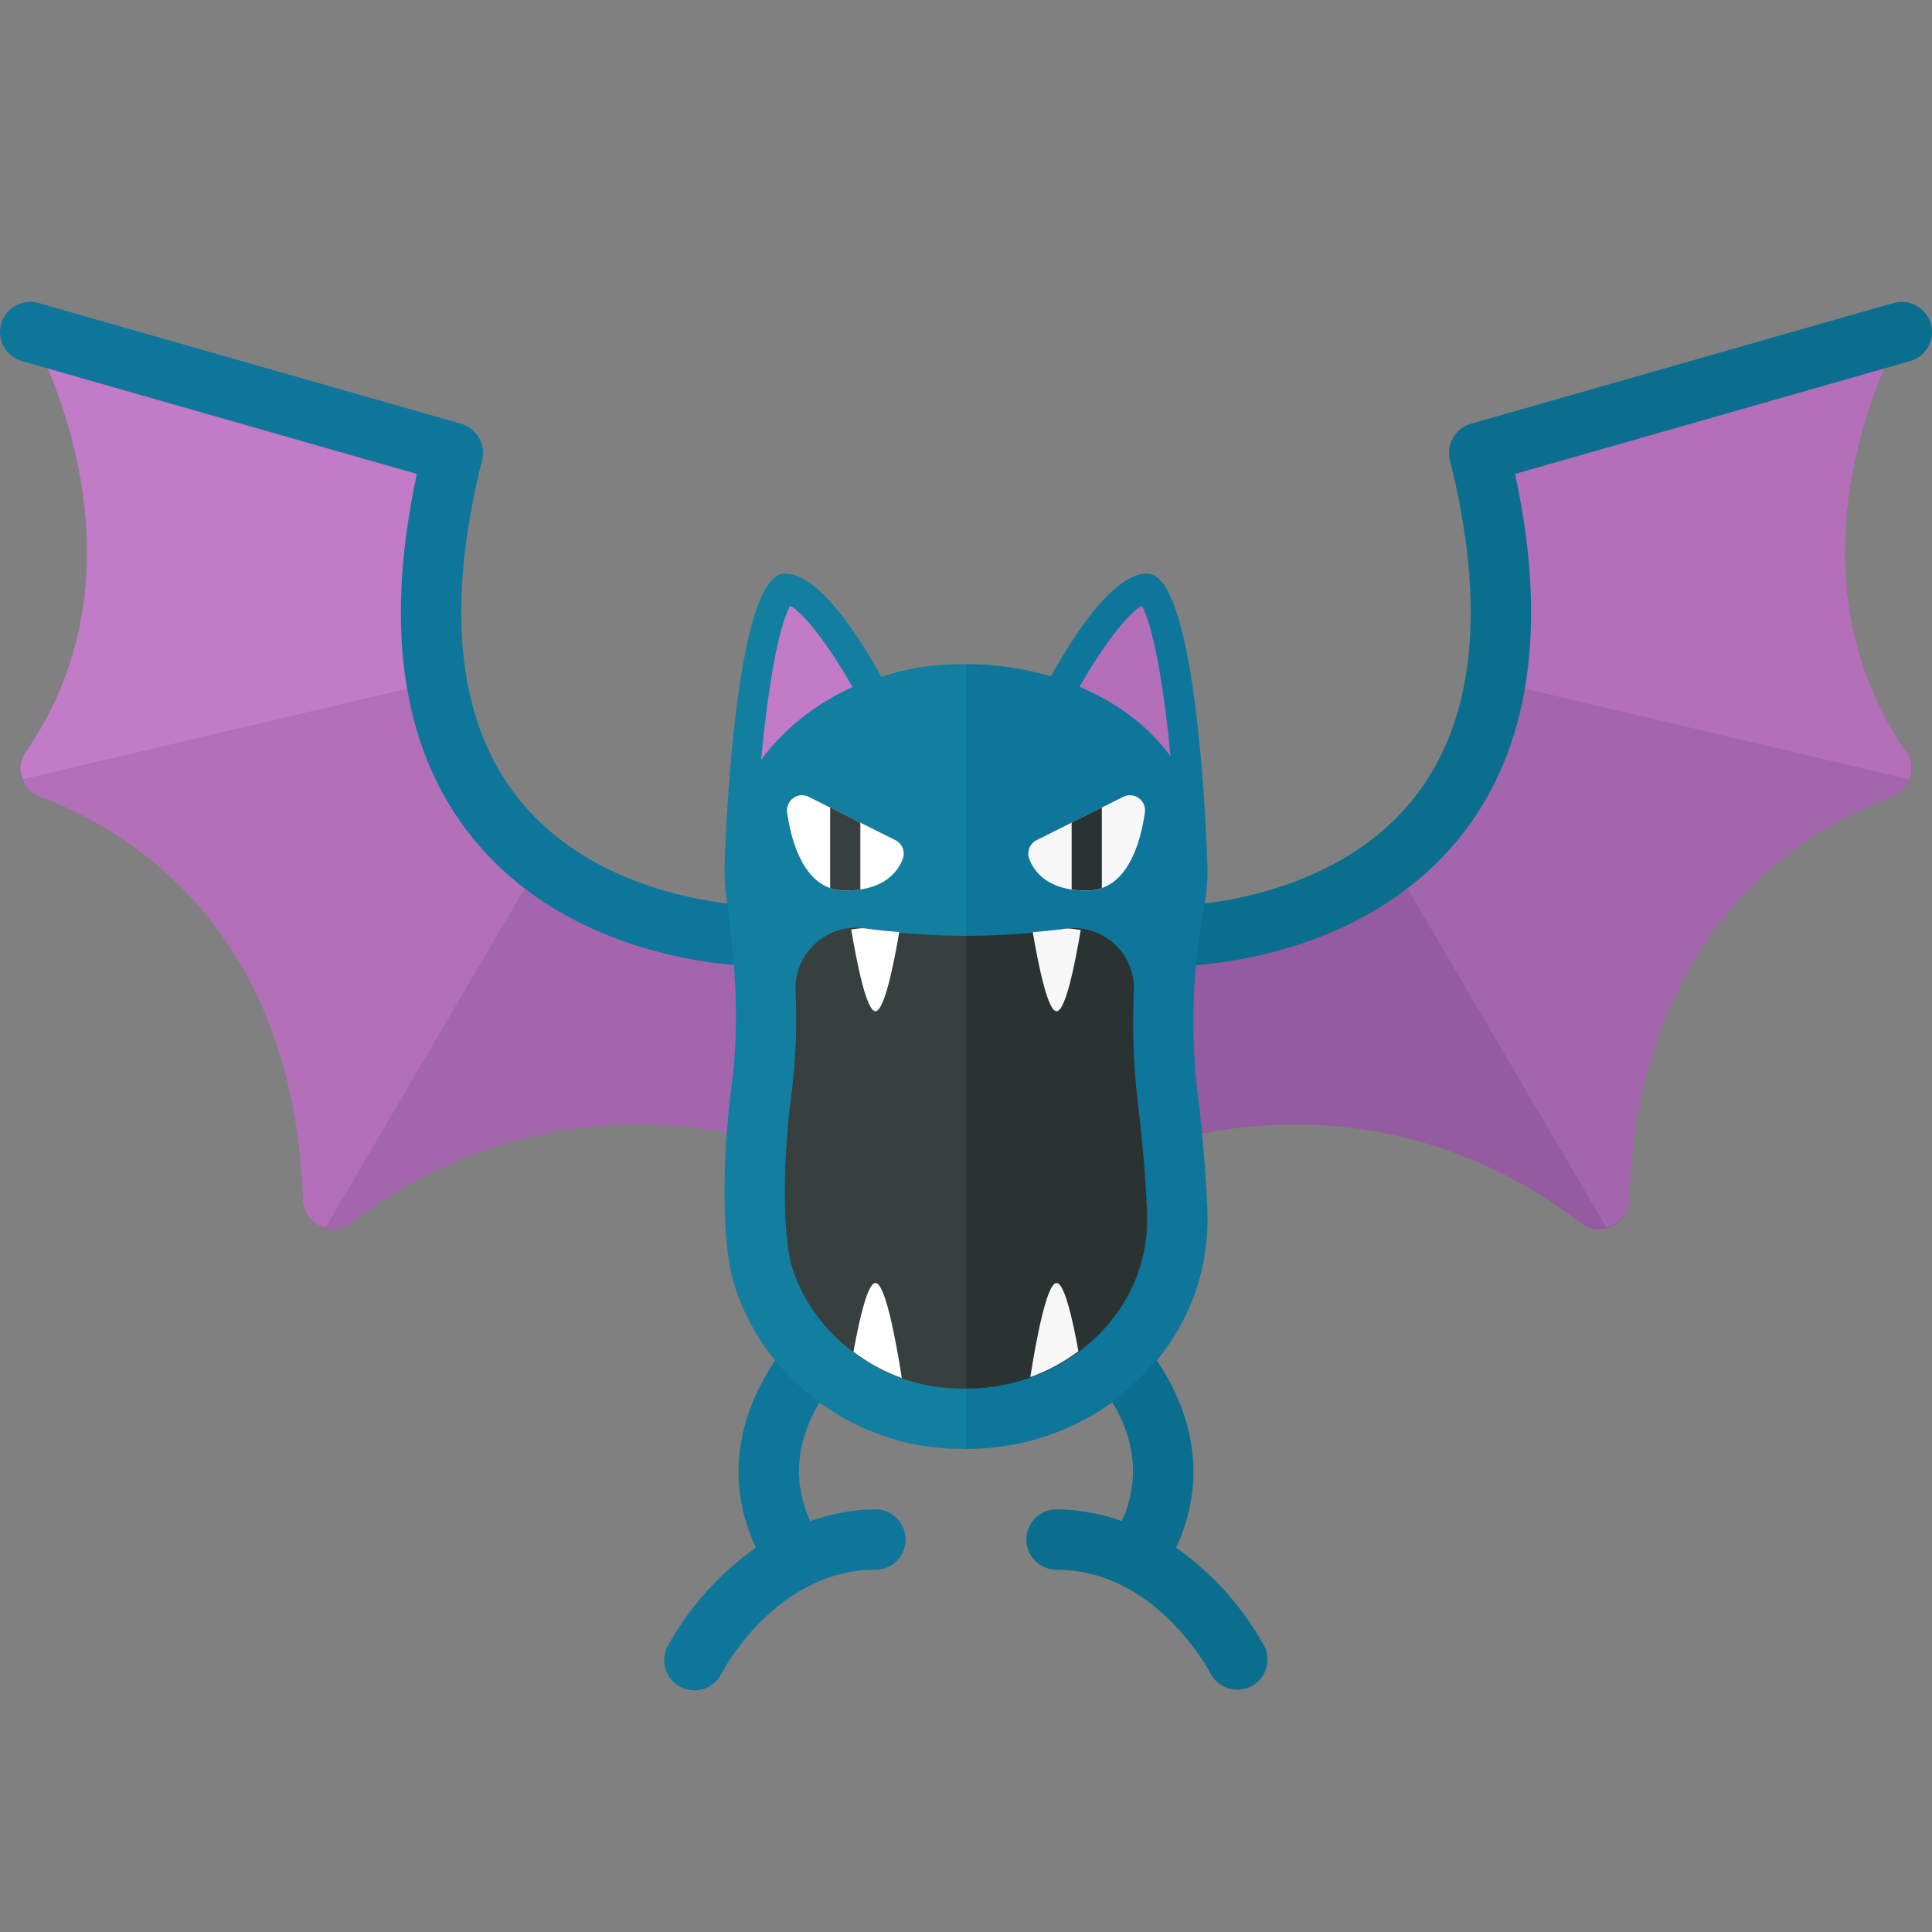
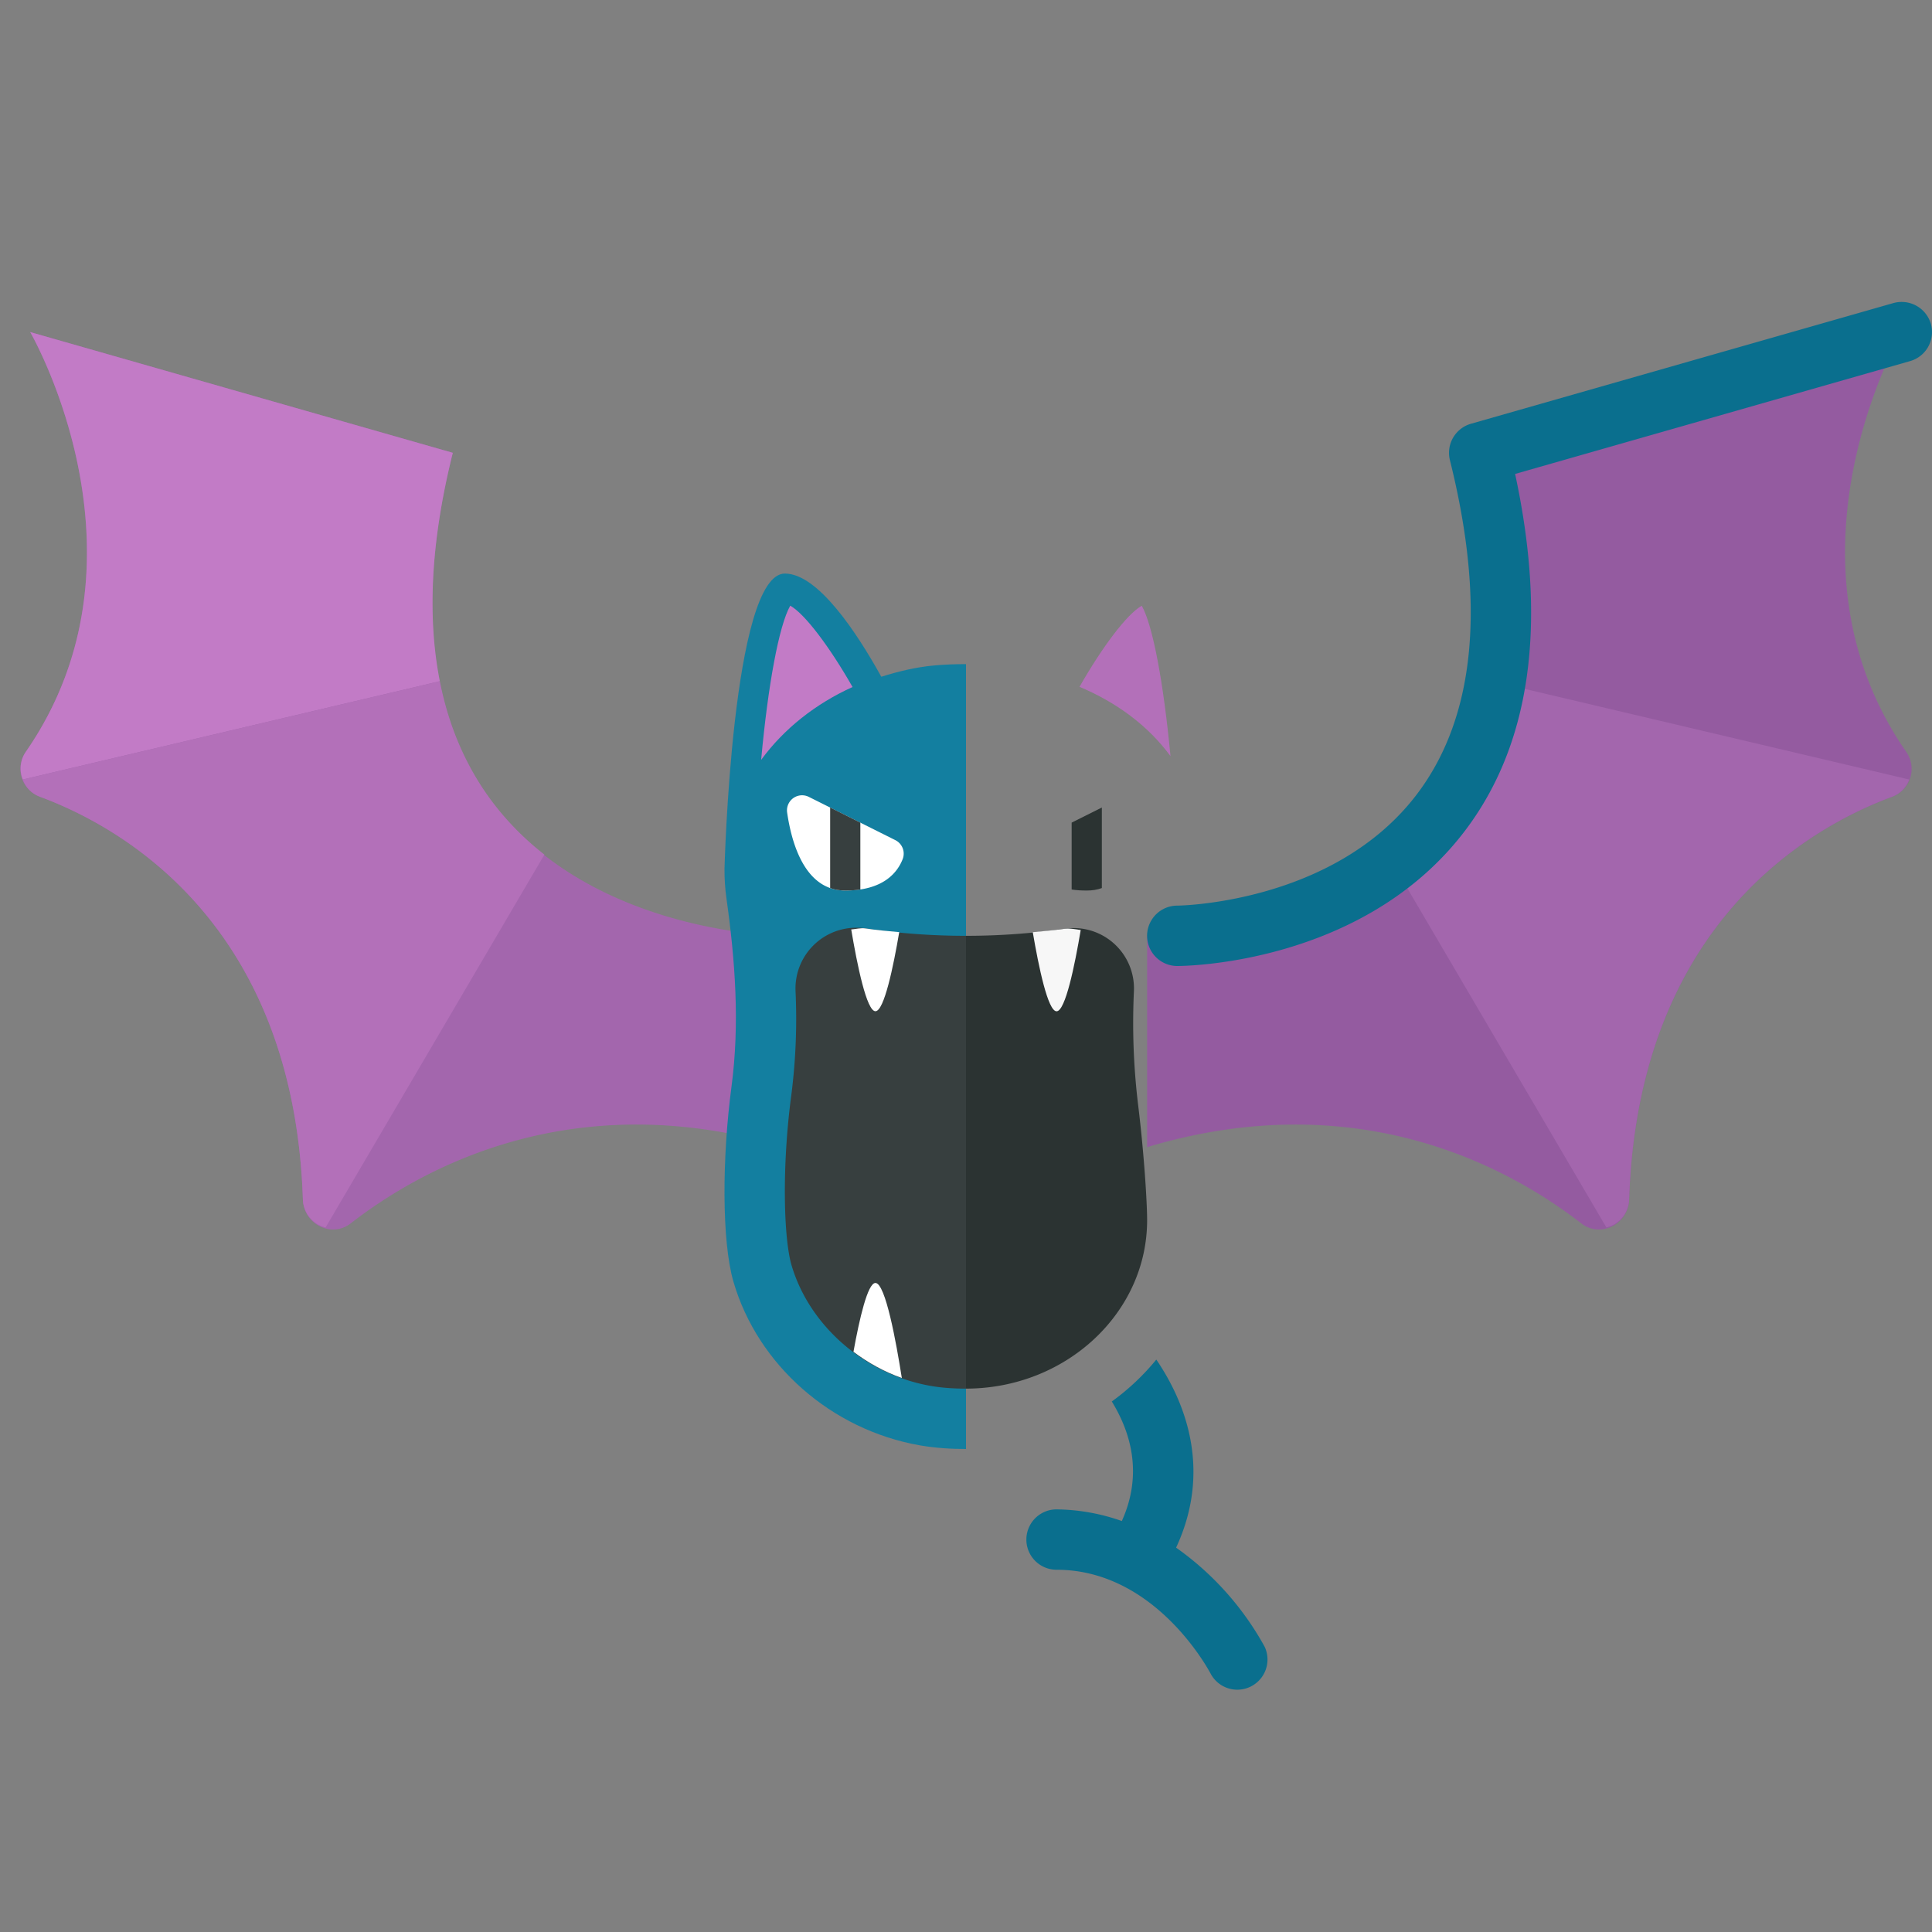
<svg xmlns="http://www.w3.org/2000/svg" width="32" height="32">
  <rect width="100%" height="100%" fill="#808080" stroke="none" />
  <path fill="#A366AD" d="M13 15.5s-7.5 0-5.5-8l-7-2s2.163 3.726-.073 6.953a.491.491 0 00.23.742c1.326.489 4.21 2.078 4.36 6.675.013.405.472.641.792.393C7.014 19.328 9.518 17.958 13 19v-3.5z" />
  <path fill="#C27BC6" d="M.427 12.453a.484.484 0 00-.049.458l6.907-1.628c-.198-1.004-.17-2.243.215-3.783l-7-2s2.163 3.726-.073 6.953z" />
  <path fill="#B370B9" d="M9.017 14.155c-.796-.623-1.468-1.534-1.732-2.872L.378 12.911a.477.477 0 00.279.284c1.326.489 4.21 2.078 4.36 6.675a.495.495 0 00.376.461l3.624-6.176z" />
  <path fill="#945BA0" d="M19 15.5s7.5 0 5.5-8l7-2s-2.163 3.726.073 6.953a.491.491 0 01-.23.742c-1.326.489-4.21 2.078-4.36 6.675-.013.405-.472.641-.792.393C24.985 19.328 22.482 17.958 19 19v-3.5z" />
-   <path fill="#B370B9" d="M31.573 12.453a.484.484 0 01.049.458l-6.907-1.628c.198-1.004.17-2.243-.215-3.783l7-2s-2.163 3.726.073 6.953z" />
  <path fill="#A366AD" d="M22.983 14.155c.796-.623 1.468-1.534 1.732-2.872l6.907 1.628a.477.477 0 01-.279.284c-1.326.489-4.21 2.078-4.36 6.675a.495.495 0 01-.376.461l-3.624-6.176z" />
  <path fill="#0A6F8E" d="M19.5 16c.123 0 3.036-.025 4.723-2.186 1.123-1.438 1.415-3.442.872-5.964l6.542-1.869a.5.5 0 00.344-.618.505.505 0 00-.618-.344l-7 2a.501.501 0 00-.348.602c.606 2.426.413 4.3-.575 5.571C22.058 14.969 19.524 15 19.499 15a.5.5 0 00.001 1z" />
-   <path fill="#0F769B" d="M12.5 16c-.123 0-3.036-.025-4.723-2.186-1.123-1.438-1.415-3.442-.872-5.964L.363 5.981a.5.5 0 11.274-.962l7 2a.501.501 0 01.348.602c-.606 2.426-.413 4.3.575 5.571C9.942 14.969 12.476 15 12.501 15a.5.5 0 01-.001 1z" />
  <path fill="#137FA0" d="M15.464 11.023c-.3.028-.587.098-.867.186C14.191 10.476 13.547 9.5 13 9.5c-.875 0-1 4.891-1 4.891-.001.168.01.33.032.487.146 1.037.222 2.08.084 3.119-.156 1.171-.164 2.56.033 3.235.4 1.371 1.615 2.45 3.089 2.708.258.044.512.06.762.06V11c-.176 0-.355.006-.536.023z" />
-   <path fill="#0F769B" d="M20 14.414c0-.009-.003-.016-.003-.025l.003.002S19.875 9.5 19 9.5c-.545 0-1.188.971-1.594 1.703A5.044 5.044 0 0016 11v13c2.208-.001 4-1.694 4-3.79 0-.358-.055-1.203-.156-2.03a10.218 10.218 0 01.099-3.151c.037-.196.057-.401.057-.615zM14.5 25c-.4 0-.751.083-1.081.194-.353-.782-.144-1.472.159-1.971a3.948 3.948 0 01-.736-.695c-.532.786-.887 1.89-.322 3.107a4.88 4.88 0 00-1.467 1.642.5.5 0 00.894.448c.008-.017.895-1.725 2.553-1.725a.5.5 0 000-1z" />
  <path fill="#0A6F8E" d="M20.947 27.276a4.894 4.894 0 00-1.467-1.642c.567-1.221.207-2.329-.328-3.115-.214.261-.46.494-.737.694.307.5.522 1.192.166 1.98A3.352 3.352 0 0017.5 25a.5.5 0 000 1c1.658 0 2.545 1.708 2.554 1.725a.5.5 0 00.893-.449z" />
  <path fill="#373F3F" d="M16 15.5a11.31 11.31 0 01-1.663-.122 1.006 1.006 0 00-1.16 1.044 9.93 9.93 0 01-.069 1.706c-.162 1.21-.126 2.386.001 2.823.294 1.008 1.219 1.813 2.302 2.003.199.035.396.046.589.046v-7.5z" />
  <path fill="#2B3332" d="M19 20.21c0-.276-.047-1.075-.149-1.909a11.26 11.26 0 01-.07-1.877 1 1 0 00-1.155-1.04c-.526.076-1.07.116-1.626.116V23c1.654-.001 3-1.253 3-2.79z" />
  <path fill="#FFF" d="M13.397 13.199l1.432.716a.25.25 0 01.123.312c-.085.22-.316.523-.952.523-.666 0-.888-.776-.963-1.295a.25.25 0 01.36-.256z" />
  <path fill="#373F3F" d="M13.75 14.709c.078.028.155.041.25.041s.172-.005.25-.017v-1.108l-.5-.25v1.334z" />
-   <path fill="#F7F7F7" d="M18.603 13.199l-1.432.716a.25.25 0 00-.123.312c.084.221.316.524.952.524.666 0 .888-.776.963-1.295a.25.25 0 00-.36-.257z" />
  <path fill="#2B3332" d="M18.25 14.709c-.078.028-.155.041-.25.041s-.172-.005-.25-.017v-1.108l.5-.25v1.334z" />
  <path fill="#F7F7F7" d="M17.627 15.384c-.171.025-.346.039-.521.056.098.577.251 1.31.394 1.31.146 0 .302-.763.4-1.346-.09-.011-.177-.034-.273-.02z" />
  <path fill="#FFF" d="M14.337 15.378c-.083-.012-.158.01-.238.017.098.584.255 1.354.401 1.354.143 0 .296-.733.394-1.31-.187-.017-.374-.033-.557-.061zm-.201 7.012c.242.182.511.331.801.434-.092-.586-.271-1.574-.437-1.574-.129 0-.266.598-.364 1.14z" />
-   <path fill="#F7F7F7" d="M17.862 22.38c-.098-.539-.233-1.13-.362-1.13-.164 0-.342.971-.435 1.559.292-.103.557-.251.797-.429z" />
  <path fill="#C27BC6" d="M14.121 11.379c-.38-.666-.789-1.21-1.032-1.347-.188.33-.37 1.327-.482 2.554.375-.514.902-.93 1.514-1.207z" />
  <path fill="#B370B9" d="M19.387 12.524c-.113-1.197-.291-2.165-.476-2.491-.244.137-.652.679-1.031 1.343.618.26 1.138.645 1.507 1.148z" />
</svg>